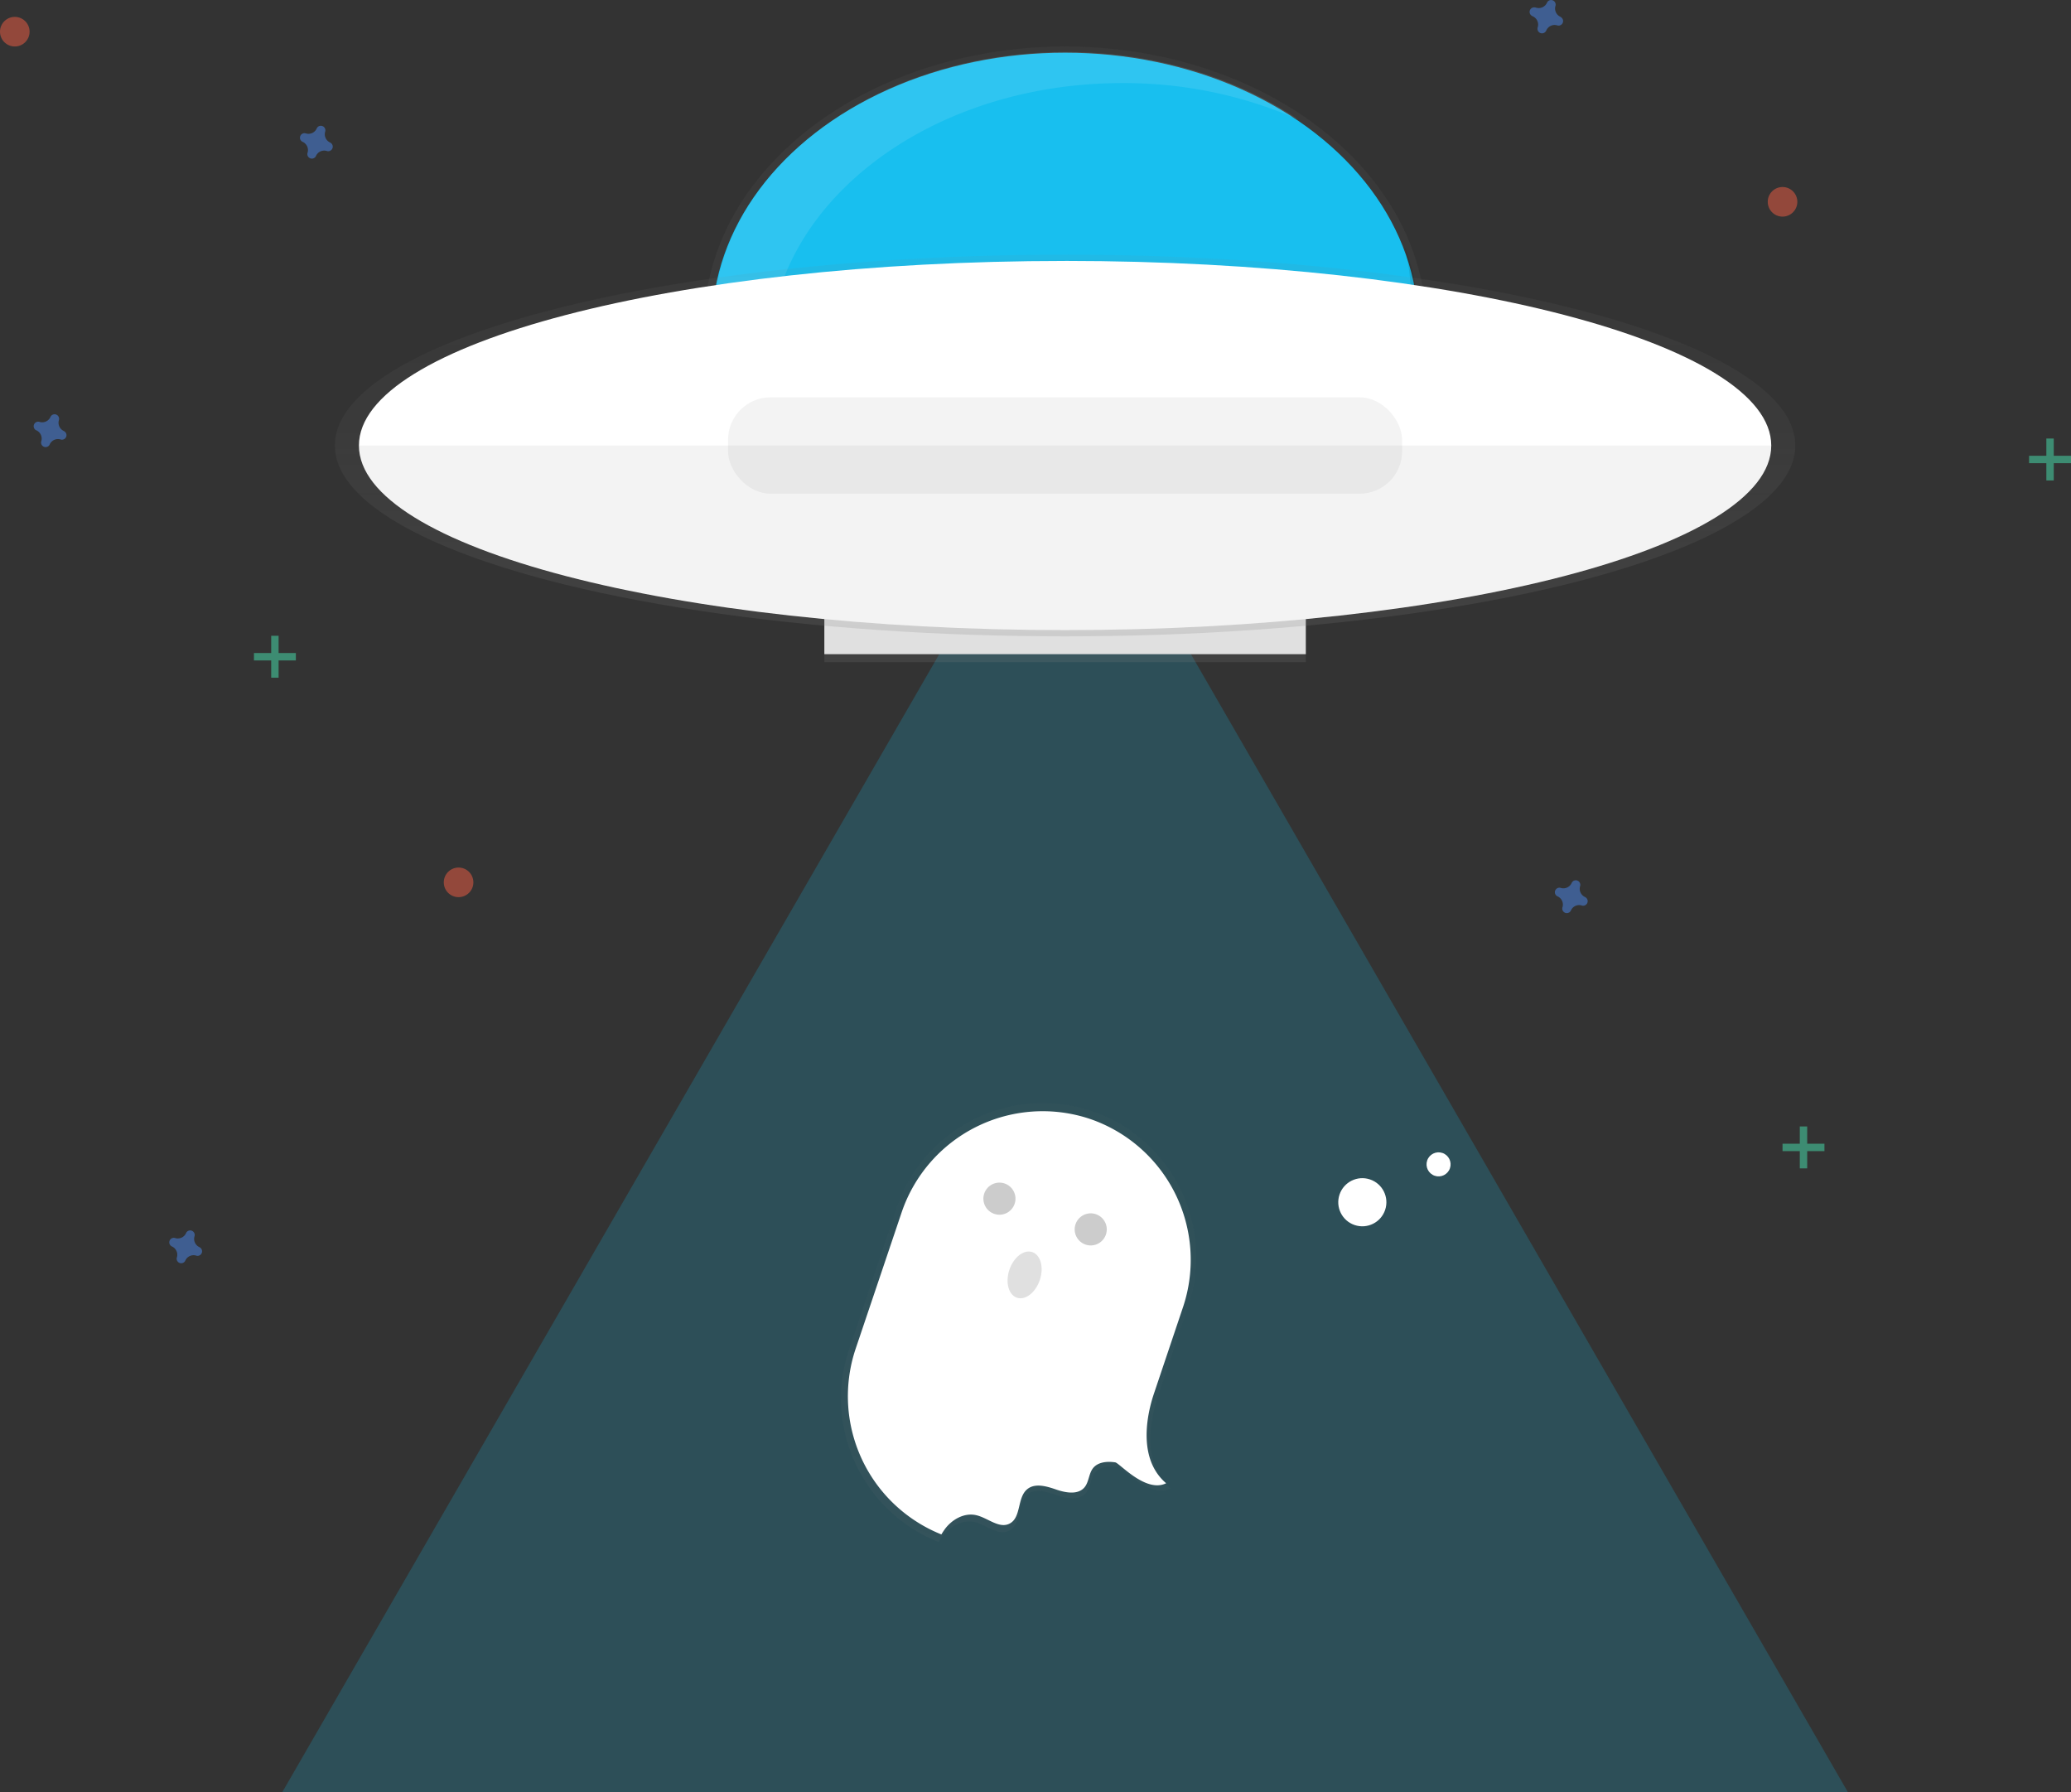
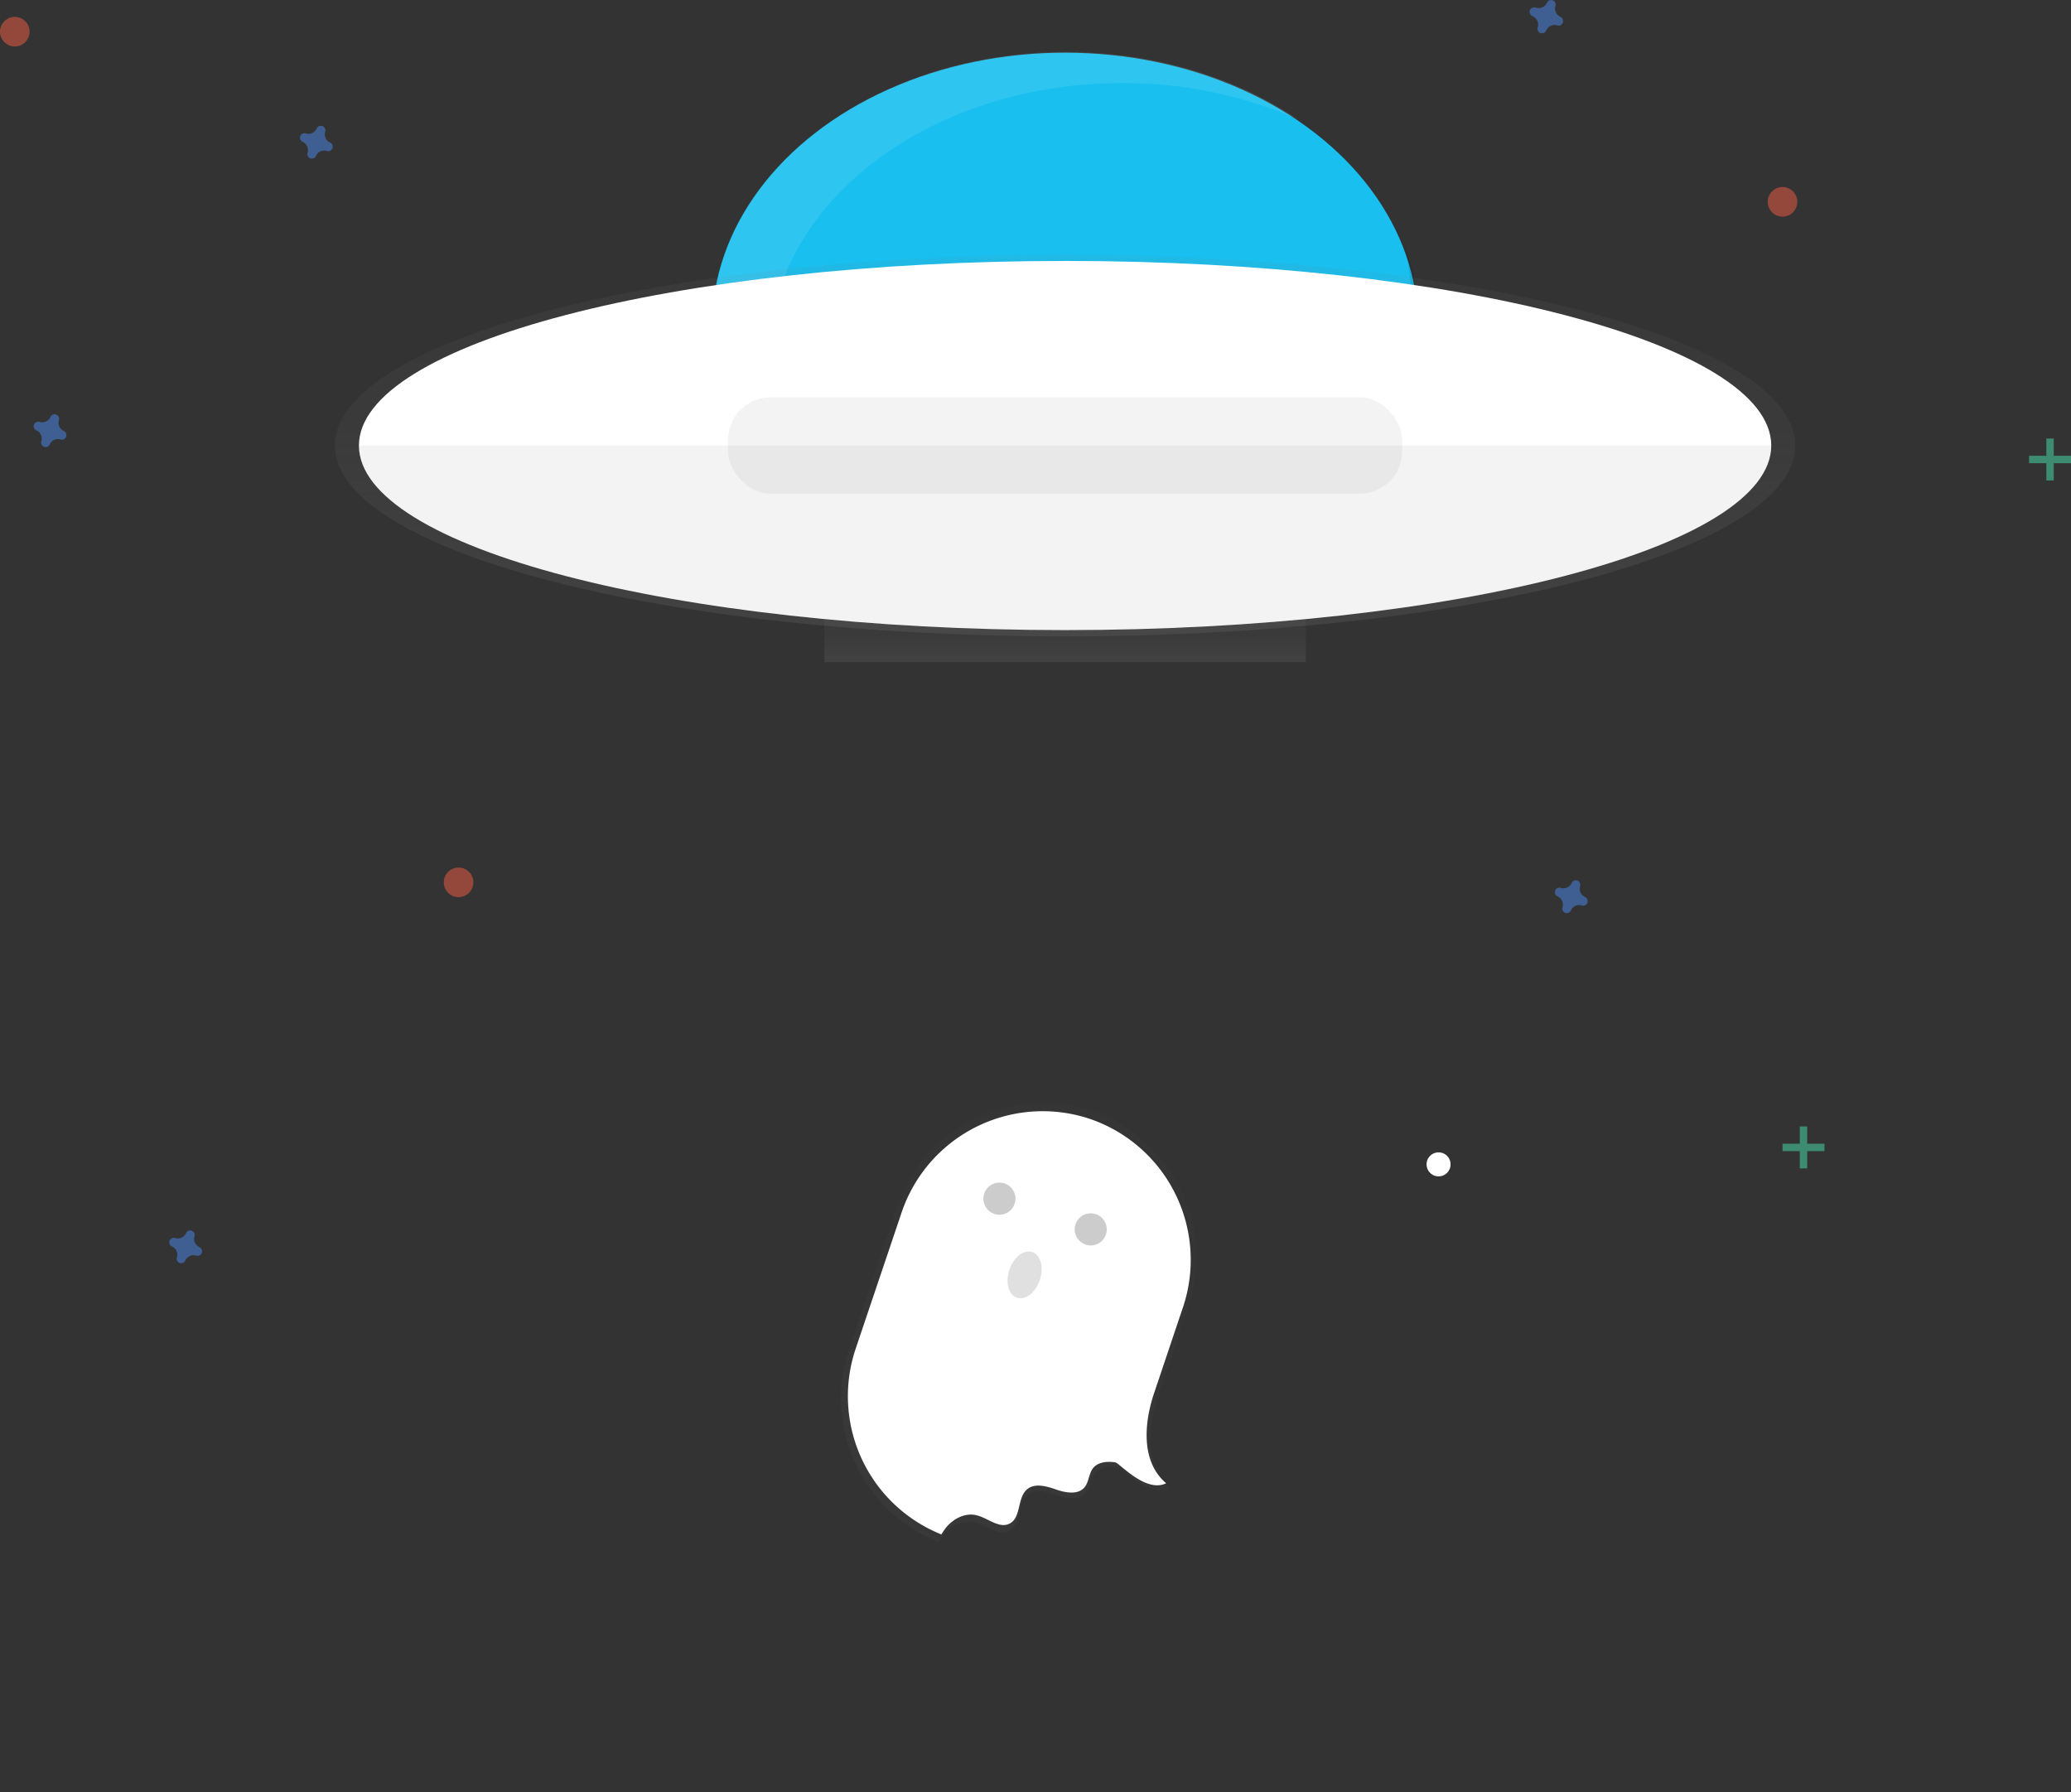
<svg xmlns="http://www.w3.org/2000/svg" xmlns:xlink="http://www.w3.org/1999/xlink" width="840" height="726.85">
  <rect width="100%" height="100%" fill="#333333" stroke="none" />
  <defs>
    <linearGradient id="a" x1="432" x2="432" y1="245.78" y2="18.85" gradientUnits="userSpaceOnUse">
      <stop offset="0" stop-color="#808080" stop-opacity=".25" />
      <stop offset=".54" stop-color="#808080" stop-opacity=".12" />
      <stop offset="1" stop-color="#808080" stop-opacity=".1" />
    </linearGradient>
    <linearGradient id="b" x1="453.55" x2="453.55" y1="1916.01" y2="1730.58" gradientTransform="translate(752.71 -1245.02) rotate(18.6)" xlink:href="#a" />
    <linearGradient id="c" y1="268.56" y2="249.03" xlink:href="#a" />
    <linearGradient id="d" y1="258.09" y2="103.27" xlink:href="#a" />
  </defs>
  <title>taken</title>
-   <ellipse cx="432" cy="132.31" fill="url(#a)" rx="146.46" ry="113.46" opacity=".8" />
  <ellipse cx="432" cy="132.31" fill="#18bfef" rx="143.21" ry="110.94" />
  <path fill="#fff" d="M311.94 144.64c0-61.27 64.12-110.94 143.2-110.94a175.52 175.52 0 0 1 71.36 14.73c-25.17-17-58.1-27.34-94.14-27.34-79.1 0-143.2 49.66-143.2 110.93 0 41.14 28.9 77.06 71.84 96.2-30.06-20.32-49.06-50.23-49.06-83.6z" opacity=".1" />
-   <path fill="#18bfef" d="M432 176.9l158.76 274.98 158.76 274.97H114.48l158.76-274.97L432 176.9z" opacity=".2" />
  <path fill="url(#b)" d="M649.67 652.8L662 616.2a62.65 62.65 0 0 0-23.2-70.9l.1-.05a61.9 61.9 0 0 0-15.8-8l-.16-.05-.2-.07a61.93 61.93 0 0 0-16.9-3.18q-3.06-.14-6.1 0a62.33 62.33 0 0 0-10.5 1.45q-1.46.33-2.9.74t-2.9.87q-2.84.95-5.6 2.16-1.36.6-2.7 1.27a63.2 63.2 0 0 0-7.76 4.56q-1.24.84-2.43 1.75a61.94 61.94 0 0 0-21.24 29.6l-19.35 57.55a61.83 61.83 0 0 0-2.68 28.12q.3 2.18.74 4.32t1 4.24q.4 1.4.86 2.78.7 2.07 1.52 4.08.55 1.34 1.16 2.66 1.23 2.63 2.7 5.14t3.14 4.88q1.27 1.77 2.66 3.46 1.85 2.25 3.92 4.33a61.8 61.8 0 0 0 21 13.9l.34.13a21.53 21.53 0 0 1 1.4-2.18c3-4.1 8.22-7 13.2-5.92.35.08.7.18 1.07.3 2.52.9 5 2.47 7.43 3.26a6.66 6.66 0 0 0 5.6-.08c4.86-2.6 3.06-10.76 7.24-14.35a6.22 6.22 0 0 1 .6-.45l-.16-.24c3.2-2 7.68-.67 11.4.63 4 1.4 9.2 2.36 12-.9 1.87-2.25 1.74-5.66 3.52-8 2.08-2.7 6-3 9.4-2.53 1.78.28 12.83 13 21.38 8.77-13.78-11.7-6.2-34.24-5.1-37.45z" transform="translate(-180 -86.57)" opacity=".3" />
  <path fill="#fff" d="M383.2 620.2c2.93-4 7.94-6.8 12.74-5.7s9.35 5.66 13.63 3.37c4.68-2.5 2.95-10.4 7-13.84 3.13-2.68 7.87-1.3 11.76.05s8.9 2.27 11.55-.88c1.8-2.16 1.7-5.45 3.4-7.7 2-2.6 5.83-2.92 9.07-2.42 1.73.27 12.4 12.56 20.64 8.47-13.36-11.36-6-33.12-5-36.2l11.87-35.3A60.4 60.4 0 0 0 442 453.76a60.4 60.4 0 0 0-76.27 37.87L347 547.16a60.4 60.4 0 0 0 34.83 75.15 20.78 20.78 0 0 1 1.38-2.1z" />
  <circle cx="585.35" cy="572.65" r="6.51" transform="translate(-324.07 858.26) rotate(-71.4)" opacity=".2" />
  <circle cx="622.37" cy="585.11" r="6.51" transform="translate(-310.66 901.83) rotate(-71.4)" opacity=".2" />
  <ellipse cx="595.55" cy="603.56" fill="#e0e0e0" rx="9.76" ry="6.51" transform="translate(-346.41 888.98) rotate(-71.4)" />
-   <circle cx="732.53" cy="574.09" r="9.76" fill="#fff" transform="translate(-225.19 998.74) rotate(-71.4)" />
  <circle cx="763.45" cy="558.74" r="4.88" fill="#fff" transform="translate(-189.58 1017.58) rotate(-71.4)" />
  <path fill="url(#c)" d="M334.36 249.03h195.28v19.53H334.36z" opacity=".8" />
-   <path fill="#e0e0e0" d="M334.36 245.78h195.28v19.53H334.36z" />
  <path d="M569.52 99.43a87.33 87.33 0 0 1 2.8 21.92c0 61.27-64.12 110.94-143.2 110.94-64.74.03-119.43-33.23-137.12-78.87 13.14 50.77 71 89 140.4 89 79.1 0 143.22-49.67 143.22-110.94a88.06 88.06 0 0 0-6.1-32.07z" opacity=".1" />
  <ellipse cx="432" cy="180.68" fill="url(#d)" rx="296.18" ry="77.41" opacity=".8" />
  <path fill="#fff" d="M432 105.83c-158.18 0-286.42 33.52-286.42 74.86h572.84c0-41.36-128.24-74.87-286.42-74.87zM432 255.54c158.18 0 286.42-33.52 286.42-74.86H145.58c0 41.35 128.24 74.86 286.42 74.86z" />
  <path d="M432 255.54c158.18 0 286.42-33.52 286.42-74.86H145.58c0 41.35 128.24 74.86 286.42 74.86z" opacity=".05" />
  <rect width="273.4" height="39.06" x="295.3" y="161.15" rx="17.22" ry="17.22" opacity=".05" />
  <path fill="#4d8af0" d="M133.9 57.8a3.67 3.67 0 0 1-2-4.43 1.77 1.77 0 0 0 .07-.4 1.84 1.84 0 0 0-3.3-1.23 1.77 1.77 0 0 0-.2.36 3.67 3.67 0 0 1-4.45 2 1.77 1.77 0 0 0-.4-.08 1.84 1.84 0 0 0-1.23 3.3 1.77 1.77 0 0 0 .35.2 3.67 3.67 0 0 1 2 4.45 1.77 1.77 0 0 0-.08.4 1.84 1.84 0 0 0 3.3 1.23 1.77 1.77 0 0 0 .2-.36 3.67 3.67 0 0 1 4.45-2 1.77 1.77 0 0 0 .4.08 1.84 1.84 0 0 0 1.23-3.3 1.77 1.77 0 0 0-.36-.2zM642.9 363.8a3.67 3.67 0 0 1-2-4.43 1.77 1.77 0 0 0 .07-.4 1.84 1.84 0 0 0-3.3-1.23 1.77 1.77 0 0 0-.2.36 3.67 3.67 0 0 1-4.45 2 1.77 1.77 0 0 0-.4-.08 1.84 1.84 0 0 0-1.23 3.3 1.77 1.77 0 0 0 .35.2 3.67 3.67 0 0 1 2 4.45 1.77 1.77 0 0 0-.08.4 1.84 1.84 0 0 0 3.3 1.23 1.77 1.77 0 0 0 .2-.36 3.67 3.67 0 0 1 4.45-2 1.77 1.77 0 0 0 .4.08 1.84 1.84 0 0 0 1.23-3.3 1.77 1.77 0 0 0-.36-.2zM80.9 505.8a3.67 3.67 0 0 1-2-4.43 1.77 1.77 0 0 0 .07-.4 1.84 1.84 0 0 0-3.3-1.23 1.77 1.77 0 0 0-.2.36 3.67 3.67 0 0 1-4.45 2 1.77 1.77 0 0 0-.4-.08 1.84 1.84 0 0 0-1.23 3.3 1.77 1.77 0 0 0 .35.2 3.67 3.67 0 0 1 2 4.45 1.77 1.77 0 0 0-.08.4 1.84 1.84 0 0 0 3.3 1.23 1.77 1.77 0 0 0 .2-.36 3.67 3.67 0 0 1 4.45-2 1.77 1.77 0 0 0 .4.08 1.84 1.84 0 0 0 1.23-3.3 1.77 1.77 0 0 0-.36-.2zM25.9 174.8a3.67 3.67 0 0 1-2-4.43 1.77 1.77 0 0 0 .07-.4 1.84 1.84 0 0 0-3.3-1.23 1.77 1.77 0 0 0-.2.36 3.67 3.67 0 0 1-4.45 2 1.77 1.77 0 0 0-.4-.08 1.84 1.84 0 0 0-1.23 3.3 1.77 1.77 0 0 0 .35.2 3.67 3.67 0 0 1 2 4.45 1.77 1.77 0 0 0-.08.4 1.84 1.84 0 0 0 3.3 1.23 1.77 1.77 0 0 0 .2-.36 3.67 3.67 0 0 1 4.45-2 1.77 1.77 0 0 0 .4.08 1.84 1.84 0 0 0 1.23-3.3 1.77 1.77 0 0 0-.36-.2zM632.9 6.8a3.67 3.67 0 0 1-2-4.43 1.77 1.77 0 0 0 .07-.4 1.84 1.84 0 0 0-3.3-1.23 1.77 1.77 0 0 0-.2.36 3.67 3.67 0 0 1-4.45 2 1.77 1.77 0 0 0-.4-.08 1.84 1.84 0 0 0-1.28 3.4 1.77 1.77 0 0 0 .36.2 3.67 3.67 0 0 1 2 4.45 1.77 1.77 0 0 0-.08.4 1.84 1.84 0 0 0 3.38 1.2 1.77 1.77 0 0 0 .2-.37 3.67 3.67 0 0 1 4.44-2 1.77 1.77 0 0 0 .4.08 1.84 1.84 0 0 0 1.23-3.3 1.77 1.77 0 0 0-.38-.27z" opacity=".5" />
  <g fill="#47e6b1" opacity=".5">
-     <path d="M110 257.85h3v17h-3zM120 264.85v3h-17v-3z" />
-   </g>
+     </g>
  <g fill="#47e6b1" opacity=".5">
    <path d="M830 177.85h3v17h-3zM840 184.85v3h-17v-3z" />
  </g>
  <g fill="#47e6b1" opacity=".5">
    <path d="M730 456.85h3v17h-3zM740 463.85v3h-17v-3z" />
  </g>
  <circle cx="723" cy="81.85" r="6" fill="#f55f44" opacity=".5" />
  <circle cx="6" cy="12.85" r="6" fill="#f55f44" opacity=".5" />
  <circle cx="186" cy="357.85" r="6" fill="#f55f44" opacity=".5" />
</svg>